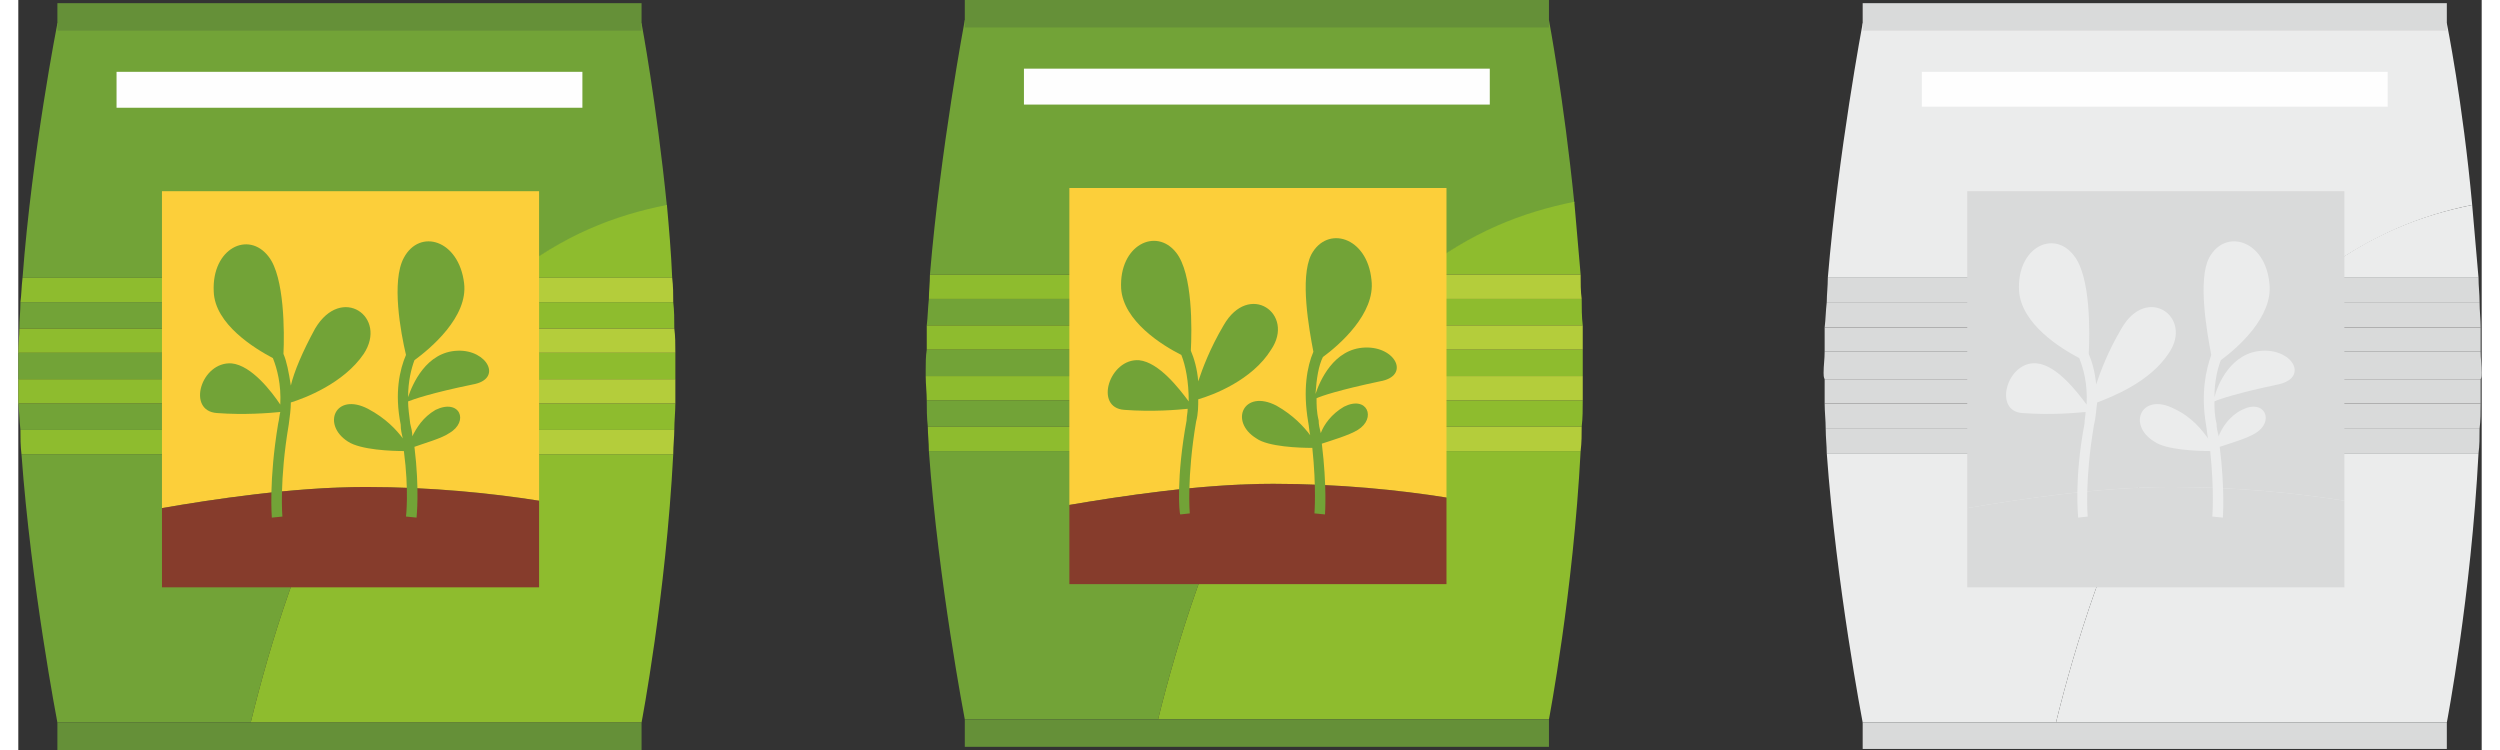
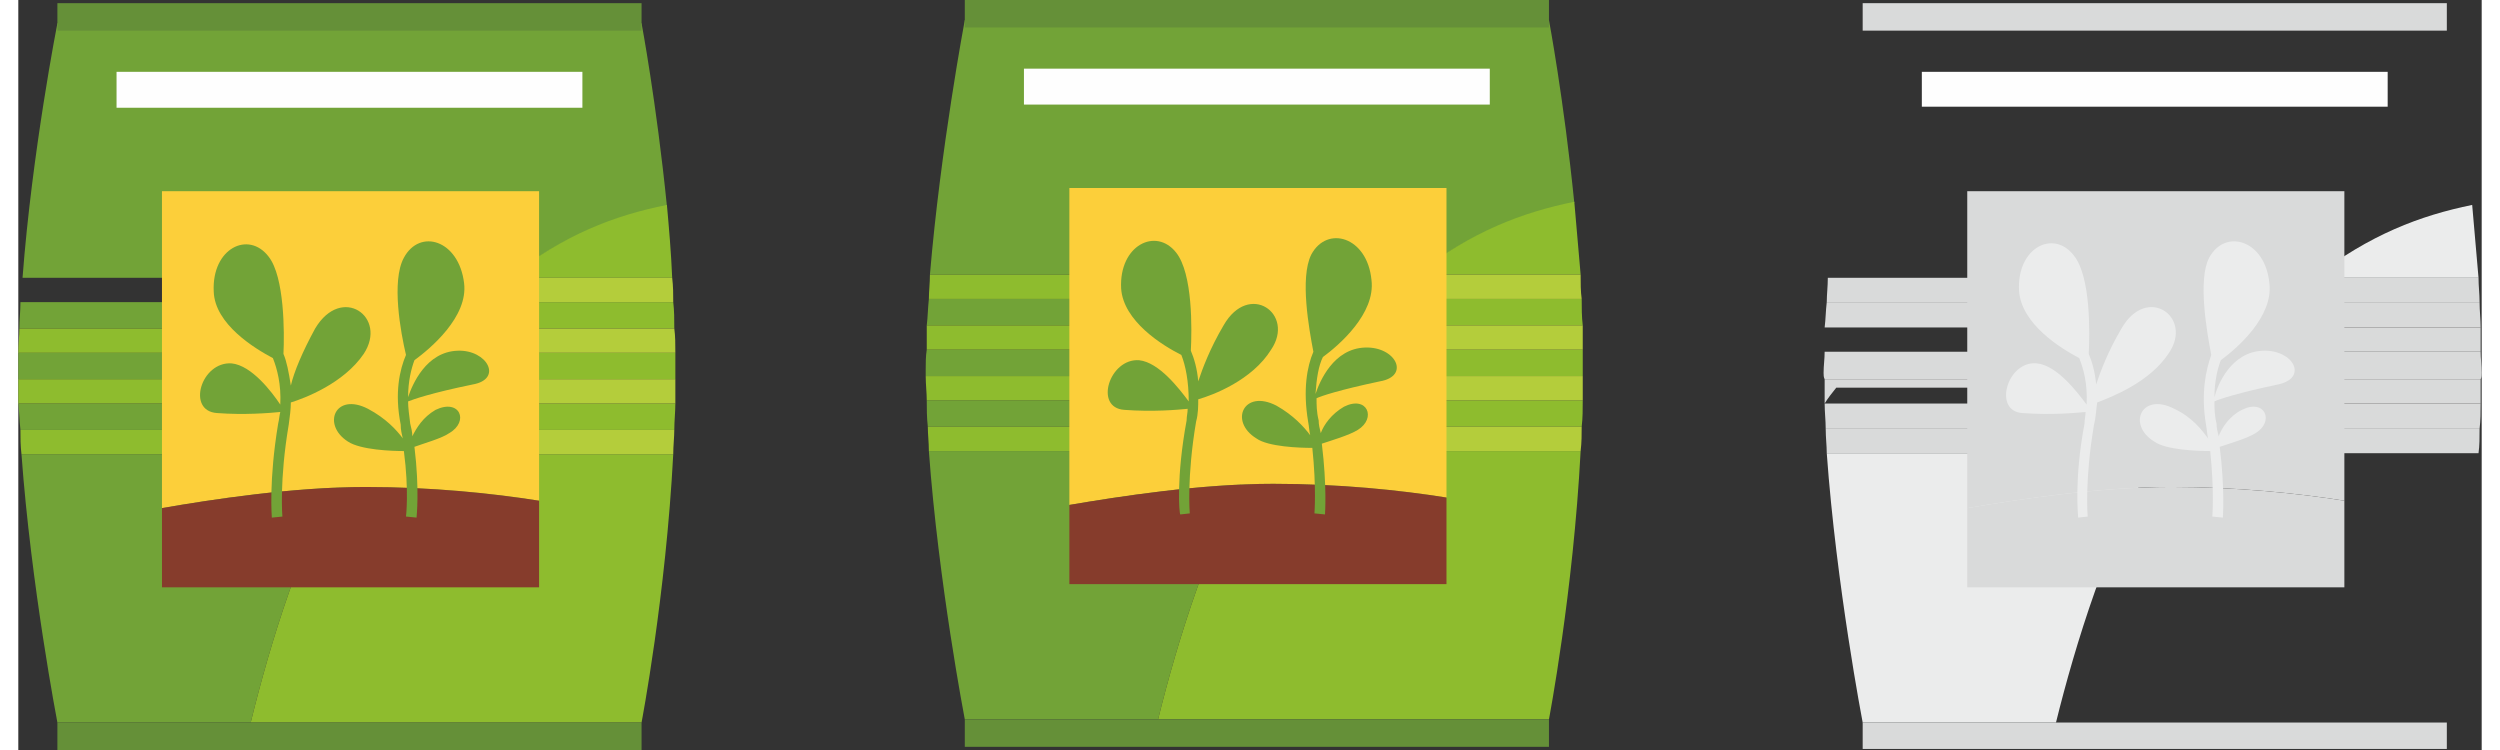
<svg xmlns="http://www.w3.org/2000/svg" xml:space="preserve" width="100px" height="30px" version="1.1" style="shape-rendering:geometricPrecision; text-rendering:geometricPrecision; image-rendering:optimizeQuality; fill-rule:evenodd; clip-rule:evenodd" viewBox="0 0 23.32 7.1">
  <rect x="0" y="0" width="23.32" height="7.1" fill="#333333" stroke="none" />
  <defs>
    <style type="text/css"> .fil5 {fill:#FEFEFE;fill-rule:nonzero} .fil2 {fill:#EBECEC;fill-rule:nonzero} .fil1 {fill:#D9DADA;fill-rule:nonzero} .fil7 {fill:#FCCF3A;fill-rule:nonzero} .fil8 {fill:#863C2C;fill-rule:nonzero} .fil4 {fill:#B4CD3B;fill-rule:nonzero} .fil3 {fill:#8EBC2E;fill-rule:nonzero} .fil0 {fill:#72A337;fill-rule:nonzero} .fil6 {fill:#659038;fill-rule:nonzero} </style>
  </defs>
  <g id="Livello_x0020_1">
    <path class="fil0" d="M12.47 3.31l-3.87 0c-0.01,0.06 -0.01,0.13 -0.01,0.19 0,0.02 0,0.04 0,0.06l3.65 0c0.08,-0.09 0.16,-0.17 0.23,-0.25z" />
    <path class="fil1" d="M20.97 3.33l-3.87 0c0,0.07 -0.01,0.13 -0.01,0.2 0,0.02 0,0.04 0.01,0.06l3.64 0c0.08,-0.09 0.16,-0.17 0.23,-0.26z" />
    <path class="fil0" d="M3.88 3.34l-3.88 0c0,0.06 0,0.13 0,0.19 0,0.02 0,0.04 0,0.06l3.65 0c0.08,-0.09 0.16,-0.17 0.23,-0.25z" />
    <path class="fil0" d="M8.62 4.27c0.09,1.24 0.34,2.54 0.34,2.54l1.83 0c0.18,-0.73 0.49,-1.74 0.95,-2.54l-3.12 0z" />
    <path class="fil2" d="M17.12 4.29c0.09,1.25 0.34,2.55 0.34,2.55l1.83 0c0.18,-0.73 0.49,-1.74 0.95,-2.55l-3.12 0z" />
    <path class="fil0" d="M0.03 4.3c0.09,1.24 0.34,2.54 0.34,2.54l1.83 0c0.18,-0.73 0.48,-1.74 0.95,-2.54l-3.12 0z" />
    <path class="fil0" d="M14.73 1.92c-0.1,-0.99 -0.24,-1.73 -0.24,-1.73l-5.53 0c0,0 -0.23,1.22 -0.33,2.41l4.6 0c0.53,-0.4 1.01,-0.58 1.5,-0.68z" />
-     <path class="fil2" d="M23.23 1.94c-0.09,-0.98 -0.24,-1.72 -0.24,-1.72l-5.53 0c0,0 -0.23,1.22 -0.33,2.41l4.6 0c0.53,-0.4 1.01,-0.59 1.5,-0.69z" />
    <path class="fil0" d="M6.14 1.95c-0.1,-0.99 -0.24,-1.73 -0.24,-1.73l-5.53 0c0,0 -0.24,1.22 -0.33,2.41l4.6 0c0.53,-0.4 1,-0.58 1.5,-0.68z" />
    <path class="fil0" d="M12.05 3.79l-3.45 0c0,0.08 0,0.16 0.01,0.25l3.27 0c0.06,-0.09 0.12,-0.17 0.17,-0.25z" />
    <path class="fil1" d="M20.56 3.82l-3.46 0c0,0.08 0.01,0.16 0.01,0.24l3.27 0c0.06,-0.08 0.12,-0.16 0.18,-0.24z" />
    <path class="fil0" d="M3.46 3.82l-3.46 0c0.01,0.08 0.01,0.16 0.02,0.25l3.27 0c0.06,-0.09 0.11,-0.17 0.17,-0.25z" />
    <path class="fil0" d="M12.96 2.83l-4.34 0c-0.01,0.09 -0.01,0.17 -0.02,0.25l4.1 0c0.08,-0.09 0.17,-0.17 0.26,-0.25z" />
    <path class="fil1" d="M21.46 2.86l-4.34 0c-0.01,0.08 -0.01,0.16 -0.02,0.24l4.1 0c0.09,-0.08 0.17,-0.16 0.26,-0.24z" />
    <path class="fil0" d="M4.36 2.86l-4.34 0c0,0.09 -0.01,0.17 -0.01,0.25l4.09 0c0.09,-0.09 0.18,-0.17 0.26,-0.25z" />
    <path class="fil3" d="M13.23 2.6l-4.6 0c0,0.08 -0.01,0.16 -0.01,0.23l4.34 0c0.09,-0.08 0.18,-0.16 0.27,-0.23z" />
    <path class="fil1" d="M21.73 2.63l-4.6 0c0,0.08 -0.01,0.16 -0.01,0.23l4.34 0c0.09,-0.08 0.18,-0.16 0.27,-0.23z" />
-     <path class="fil3" d="M4.64 2.63l-4.6 0c-0.01,0.08 -0.01,0.16 -0.02,0.23l4.34 0c0.1,-0.08 0.19,-0.16 0.28,-0.23z" />
    <path class="fil3" d="M12.7 3.08l-4.1 0c0,0.07 0,0.15 0,0.23l3.87 0c0.08,-0.08 0.15,-0.16 0.23,-0.23z" />
-     <path class="fil1" d="M21.2 3.1l-4.1 0c0,0.08 0,0.16 0,0.23l3.87 0c0.08,-0.08 0.15,-0.15 0.23,-0.23z" />
    <path class="fil3" d="M4.1 3.11l-4.09 0c0,0.07 -0.01,0.15 -0.01,0.23l3.88 0c0.08,-0.08 0.15,-0.16 0.22,-0.23z" />
    <path class="fil3" d="M12.17 3.65c0.03,-0.03 0.05,-0.06 0.07,-0.09l-3.65 0c0,0.08 0.01,0.16 0.01,0.23l3.45 0c0.04,-0.05 0.08,-0.1 0.12,-0.14z" />
-     <path class="fil1" d="M20.67 3.67c0.03,-0.02 0.05,-0.05 0.07,-0.08l-3.64 0c0,0.08 0,0.15 0,0.23l3.46 0c0.03,-0.05 0.07,-0.1 0.11,-0.15z" />
+     <path class="fil1" d="M20.67 3.67c0.03,-0.02 0.05,-0.05 0.07,-0.08l-3.64 0c0,0.08 0,0.15 0,0.23c0.03,-0.05 0.07,-0.1 0.11,-0.15z" />
    <path class="fil3" d="M3.58 3.68c0.02,-0.03 0.05,-0.06 0.07,-0.09l-3.65 0c0,0.08 0,0.16 0,0.23l3.46 0c0.04,-0.05 0.08,-0.1 0.12,-0.14z" />
    <path class="fil3" d="M11.88 4.04l-3.27 0c0,0.07 0.01,0.15 0.01,0.23l3.12 0c0.05,-0.08 0.1,-0.16 0.14,-0.23z" />
    <path class="fil1" d="M20.38 4.06l-3.27 0c0,0.08 0.01,0.16 0.01,0.23l3.12 0c0.05,-0.07 0.1,-0.15 0.14,-0.23z" />
    <path class="fil3" d="M3.29 4.07l-3.27 0c0,0.07 0,0.15 0.01,0.23l3.12 0c0.05,-0.08 0.09,-0.16 0.14,-0.23z" />
    <path class="fil3" d="M12.24 3.56l2.57 0c0,-0.02 0,-0.04 0,-0.06 0,-0.07 0,-0.13 0,-0.19l-2.34 0c-0.07,0.08 -0.15,0.16 -0.23,0.25z" />
    <path class="fil1" d="M20.74 3.59l2.57 0c0.01,-0.02 0.01,-0.04 0.01,-0.06 0,-0.07 -0.01,-0.13 -0.01,-0.2l-2.34 0c-0.07,0.09 -0.15,0.17 -0.23,0.26z" />
    <path class="fil3" d="M3.65 3.59l2.57 0c0,-0.02 0,-0.04 0,-0.06 0,-0.07 0,-0.13 0,-0.19l-2.34 0c-0.07,0.08 -0.15,0.16 -0.23,0.25z" />
    <path class="fil3" d="M14.79 4.27l-3.05 0c-0.46,0.8 -0.77,1.81 -0.95,2.54l3.7 0c0,0 0.23,-1.2 0.3,-2.54z" />
-     <path class="fil2" d="M23.29 4.29l-3.05 0c-0.46,0.81 -0.77,1.82 -0.95,2.55l3.7 0c0,0 0.23,-1.2 0.3,-2.55z" />
    <path class="fil3" d="M6.2 4.3l-3.05 0c-0.47,0.8 -0.77,1.81 -0.95,2.54l3.7 0c0,0 0.23,-1.2 0.3,-2.54z" />
    <path class="fil3" d="M14.79 2.6c-0.02,-0.24 -0.04,-0.47 -0.06,-0.69 -0.49,0.1 -0.97,0.28 -1.5,0.69l1.56 0z" />
    <path class="fil2" d="M23.29 2.63c-0.02,-0.24 -0.04,-0.47 -0.06,-0.69 -0.49,0.1 -0.97,0.28 -1.5,0.69l1.56 0z" />
    <path class="fil3" d="M6.19 2.63c-0.01,-0.24 -0.03,-0.47 -0.05,-0.69 -0.5,0.1 -0.97,0.28 -1.5,0.69l1.55 0z" />
    <path class="fil3" d="M11.88 4.04l2.92 0c0.01,-0.08 0.01,-0.17 0.01,-0.25l-2.76 0c-0.05,0.08 -0.11,0.16 -0.17,0.25z" />
    <path class="fil1" d="M20.38 4.06l2.92 0c0.01,-0.08 0.01,-0.16 0.01,-0.24l-2.75 0c-0.06,0.08 -0.12,0.16 -0.18,0.24z" />
    <path class="fil3" d="M3.29 4.07l2.92 0c0,-0.08 0.01,-0.17 0.01,-0.25l-2.76 0c-0.06,0.08 -0.11,0.16 -0.17,0.25z" />
    <path class="fil3" d="M12.7 3.08l2.11 0c-0.01,-0.08 -0.01,-0.17 -0.01,-0.25l-1.84 0c-0.09,0.08 -0.18,0.16 -0.26,0.25z" />
    <path class="fil1" d="M21.2 3.1l2.11 0c0,-0.08 -0.01,-0.16 -0.01,-0.24l-1.84 0c-0.09,0.08 -0.17,0.16 -0.26,0.24z" />
    <path class="fil3" d="M4.1 3.11l2.11 0c0,-0.08 0,-0.17 -0.01,-0.25l-1.84 0c-0.08,0.08 -0.17,0.16 -0.26,0.25z" />
    <path class="fil4" d="M12.96 2.83l1.84 0c-0.01,-0.07 -0.01,-0.15 -0.01,-0.23l-1.56 0c-0.09,0.07 -0.18,0.15 -0.27,0.23z" />
    <path class="fil1" d="M21.46 2.86l1.84 0c0,-0.08 -0.01,-0.15 -0.01,-0.23l-1.56 0c-0.09,0.07 -0.18,0.15 -0.27,0.23z" />
    <path class="fil4" d="M4.36 2.86l1.84 0c0,-0.07 0,-0.15 -0.01,-0.23l-1.55 0c-0.09,0.07 -0.18,0.15 -0.28,0.23z" />
    <path class="fil4" d="M12.47 3.31l2.34 0c0,-0.08 0,-0.16 0,-0.23l-2.11 0c-0.08,0.07 -0.15,0.15 -0.23,0.23z" />
    <path class="fil1" d="M20.97 3.33l2.34 0c0,-0.07 0,-0.15 0,-0.23l-2.11 0c-0.08,0.08 -0.15,0.15 -0.23,0.23z" />
    <path class="fil4" d="M3.88 3.34l2.34 0c0,-0.08 0,-0.16 -0.01,-0.23l-2.11 0c-0.07,0.07 -0.14,0.15 -0.22,0.23z" />
    <path class="fil4" d="M12.17 3.65c-0.04,0.04 -0.08,0.09 -0.12,0.14l2.76 0c0,-0.07 0,-0.15 0,-0.23l-2.57 0c-0.02,0.03 -0.04,0.06 -0.07,0.09z" />
    <path class="fil1" d="M20.67 3.67c-0.04,0.05 -0.08,0.1 -0.11,0.15l2.75 0c0,-0.08 0,-0.15 0,-0.23l-2.57 0c-0.02,0.03 -0.04,0.06 -0.07,0.08z" />
    <path class="fil4" d="M3.58 3.68c-0.04,0.04 -0.08,0.09 -0.12,0.14l2.76 0c0,-0.07 0,-0.15 0,-0.23l-2.57 0c-0.02,0.03 -0.05,0.06 -0.07,0.09z" />
    <path class="fil4" d="M11.74 4.27l3.05 0c0.01,-0.08 0.01,-0.16 0.01,-0.23l-2.92 0c-0.04,0.07 -0.09,0.15 -0.14,0.23z" />
    <path class="fil1" d="M20.24 4.29l3.05 0c0.01,-0.07 0.01,-0.15 0.01,-0.23l-2.92 0c-0.04,0.08 -0.09,0.16 -0.14,0.23z" />
    <path class="fil4" d="M3.15 4.3l3.05 0c0,-0.08 0.01,-0.16 0.01,-0.23l-2.92 0c-0.05,0.07 -0.09,0.15 -0.14,0.23z" />
    <polygon class="fil5" points="9.52,0.99 13.93,0.99 13.93,0.65 9.52,0.65 " />
    <polygon class="fil5" points="18.02,1.01 22.43,1.01 22.43,0.68 18.02,0.68 " />
    <polygon class="fil5" points="0.93,1.02 5.34,1.02 5.34,0.68 0.93,0.68 " />
    <polygon class="fil6" points="8.96,0.26 14.49,0.26 14.49,0 8.96,0 " />
    <polygon class="fil1" points="17.46,0.29 22.99,0.29 22.99,0.03 17.46,0.03 " />
    <polygon class="fil6" points="0.37,0.29 5.9,0.29 5.9,0.03 0.37,0.03 " />
    <polygon class="fil6" points="8.96,7.07 14.49,7.07 14.49,6.81 8.96,6.81 " />
    <polygon class="fil1" points="17.46,7.09 22.99,7.09 22.99,6.84 17.46,6.84 " />
    <polygon class="fil6" points="0.37,7.1 5.9,7.1 5.9,6.84 0.37,6.84 " />
    <path class="fil7" d="M13.52 4.71l0 -2.93 -3.57 0 0 3c0.47,-0.08 1.24,-0.2 1.93,-0.2 0.63,0 1.2,0.06 1.64,0.13z" />
    <path class="fil1" d="M22.02 4.74l0 -2.93 -3.57 0 0 3c0.47,-0.08 1.24,-0.2 1.93,-0.2 0.63,0 1.2,0.06 1.64,0.13z" />
    <path class="fil7" d="M4.93 4.74l0 -2.93 -3.57 0 0 3c0.46,-0.08 1.24,-0.2 1.93,-0.2 0.62,0 1.2,0.06 1.64,0.13z" />
    <path class="fil8" d="M13.52 5.53l0 -0.82c-0.44,-0.07 -1.01,-0.13 -1.64,-0.13 -0.69,0 -1.46,0.12 -1.93,0.2l0 0.75 3.57 0z" />
    <path class="fil1" d="M22.02 5.56l0 -0.82c-0.44,-0.07 -1.01,-0.13 -1.64,-0.13 -0.69,0 -1.46,0.12 -1.93,0.2l0 0.75 3.57 0z" />
    <path class="fil8" d="M4.93 5.56l0 -0.82c-0.44,-0.07 -1.02,-0.13 -1.64,-0.13 -0.69,0 -1.47,0.12 -1.93,0.2l0 0.75 3.57 0z" />
    <path class="fil0" d="M11.17 3.78c0.14,-0.04 0.51,-0.18 0.69,-0.47 0.23,-0.34 -0.21,-0.65 -0.45,-0.23 -0.13,0.22 -0.2,0.41 -0.24,0.53 -0.01,-0.12 -0.04,-0.22 -0.07,-0.29 0.01,-0.2 0.02,-0.73 -0.14,-0.93 -0.19,-0.24 -0.54,-0.07 -0.52,0.34 0.02,0.31 0.39,0.54 0.57,0.63 0.04,0.1 0.07,0.25 0.07,0.44 -0.09,-0.12 -0.28,-0.37 -0.47,-0.39 -0.28,-0.02 -0.43,0.45 -0.14,0.47 0.27,0.02 0.5,0 0.6,-0.01 0,0.04 -0.01,0.07 -0.01,0.11 -0.1,0.54 -0.07,0.88 -0.06,0.89l0.09 -0.01c0,0 -0.03,-0.34 0.06,-0.87 0.02,-0.07 0.02,-0.15 0.02,-0.21z" />
    <path class="fil2" d="M19.68 3.81c0.13,-0.05 0.5,-0.19 0.68,-0.47 0.23,-0.34 -0.21,-0.65 -0.45,-0.23 -0.13,0.22 -0.2,0.41 -0.24,0.53 -0.01,-0.12 -0.04,-0.22 -0.07,-0.29 0.01,-0.2 0.02,-0.73 -0.14,-0.93 -0.19,-0.25 -0.54,-0.08 -0.52,0.33 0.02,0.32 0.4,0.55 0.57,0.64 0.04,0.1 0.08,0.24 0.07,0.44 -0.09,-0.12 -0.28,-0.37 -0.47,-0.39 -0.28,-0.03 -0.42,0.45 -0.14,0.47 0.27,0.02 0.5,0 0.6,-0.01 0,0.04 -0.01,0.07 -0.01,0.11 -0.1,0.53 -0.06,0.87 -0.06,0.89l0.09 -0.01c0,-0.01 -0.03,-0.34 0.06,-0.87 0.02,-0.08 0.02,-0.15 0.03,-0.21z" />
    <path class="fil0" d="M2.58 3.81c0.13,-0.04 0.5,-0.18 0.69,-0.46 0.23,-0.35 -0.21,-0.66 -0.46,-0.24 -0.12,0.22 -0.2,0.41 -0.23,0.54 -0.02,-0.13 -0.04,-0.23 -0.07,-0.3 0.01,-0.2 0.01,-0.73 -0.14,-0.92 -0.19,-0.25 -0.54,-0.08 -0.52,0.33 0.01,0.31 0.39,0.54 0.56,0.63 0.04,0.1 0.08,0.25 0.07,0.44 -0.08,-0.12 -0.27,-0.37 -0.46,-0.39 -0.29,-0.02 -0.43,0.45 -0.14,0.47 0.26,0.02 0.5,0 0.6,-0.01 -0.01,0.04 -0.01,0.07 -0.02,0.11 -0.09,0.54 -0.06,0.88 -0.06,0.89l0.1 -0.01c0,0 -0.03,-0.34 0.06,-0.87 0.01,-0.07 0.02,-0.15 0.02,-0.21z" />
    <path class="fil0" d="M12.75 3.29c-0.3,0.01 -0.43,0.32 -0.47,0.44 0.01,-0.15 0.03,-0.27 0.07,-0.35 0.15,-0.11 0.5,-0.41 0.46,-0.73 -0.04,-0.41 -0.42,-0.52 -0.57,-0.24 -0.11,0.22 -0.02,0.71 0.02,0.92 -0.06,0.14 -0.1,0.36 -0.05,0.66 0.01,0.05 0.01,0.09 0.02,0.13 -0.06,-0.08 -0.16,-0.19 -0.32,-0.28 -0.31,-0.16 -0.45,0.15 -0.19,0.31 0.11,0.08 0.41,0.09 0.53,0.09 0.04,0.38 0.02,0.62 0.02,0.62l0.1 0.01c0,-0.01 0.02,-0.26 -0.03,-0.67 0.09,-0.03 0.26,-0.08 0.34,-0.13 0.18,-0.11 0.09,-0.33 -0.13,-0.22 -0.12,0.07 -0.19,0.17 -0.22,0.25 -0.01,-0.04 -0.02,-0.08 -0.02,-0.12 -0.02,-0.08 -0.02,-0.15 -0.02,-0.21 0.04,-0.02 0.22,-0.08 0.6,-0.16 0.29,-0.05 0.15,-0.33 -0.14,-0.32z" />
    <path class="fil2" d="M21.25 3.32c-0.3,0.01 -0.43,0.32 -0.46,0.44 0,-0.15 0.03,-0.27 0.06,-0.35 0.15,-0.11 0.5,-0.41 0.46,-0.73 -0.04,-0.41 -0.42,-0.52 -0.57,-0.24 -0.11,0.21 -0.02,0.71 0.02,0.92 -0.05,0.14 -0.1,0.36 -0.05,0.66 0.01,0.05 0.01,0.09 0.02,0.13 -0.06,-0.08 -0.15,-0.2 -0.32,-0.28 -0.31,-0.16 -0.45,0.15 -0.19,0.31 0.11,0.08 0.41,0.09 0.53,0.09 0.04,0.38 0.02,0.62 0.02,0.62l0.1 0.01c0,-0.01 0.02,-0.27 -0.03,-0.67 0.09,-0.03 0.26,-0.08 0.34,-0.13 0.18,-0.11 0.09,-0.33 -0.13,-0.22 -0.12,0.06 -0.19,0.17 -0.22,0.25 -0.01,-0.04 -0.02,-0.08 -0.02,-0.12 -0.02,-0.08 -0.02,-0.15 -0.02,-0.21 0.04,-0.02 0.22,-0.08 0.6,-0.16 0.29,-0.06 0.15,-0.33 -0.14,-0.32z" />
    <path class="fil0" d="M4.16 3.32c-0.3,0.01 -0.43,0.32 -0.47,0.44 0,-0.15 0.03,-0.27 0.06,-0.35 0.15,-0.11 0.51,-0.41 0.47,-0.73 -0.05,-0.41 -0.42,-0.52 -0.57,-0.24 -0.12,0.22 -0.03,0.71 0.02,0.92 -0.06,0.14 -0.11,0.36 -0.05,0.66 0,0.05 0.01,0.09 0.02,0.13 -0.06,-0.08 -0.16,-0.19 -0.33,-0.28 -0.31,-0.16 -0.44,0.15 -0.19,0.31 0.12,0.08 0.42,0.09 0.53,0.09 0.05,0.38 0.02,0.62 0.02,0.62l0.1 0.01c0,-0.01 0.03,-0.26 -0.02,-0.67 0.08,-0.03 0.26,-0.08 0.33,-0.13 0.19,-0.11 0.1,-0.33 -0.13,-0.22 -0.12,0.07 -0.18,0.17 -0.22,0.25 0,-0.04 -0.01,-0.08 -0.02,-0.12 -0.01,-0.08 -0.02,-0.15 -0.02,-0.21 0.05,-0.02 0.22,-0.08 0.61,-0.16 0.29,-0.05 0.14,-0.33 -0.14,-0.32z" />
  </g>
</svg>